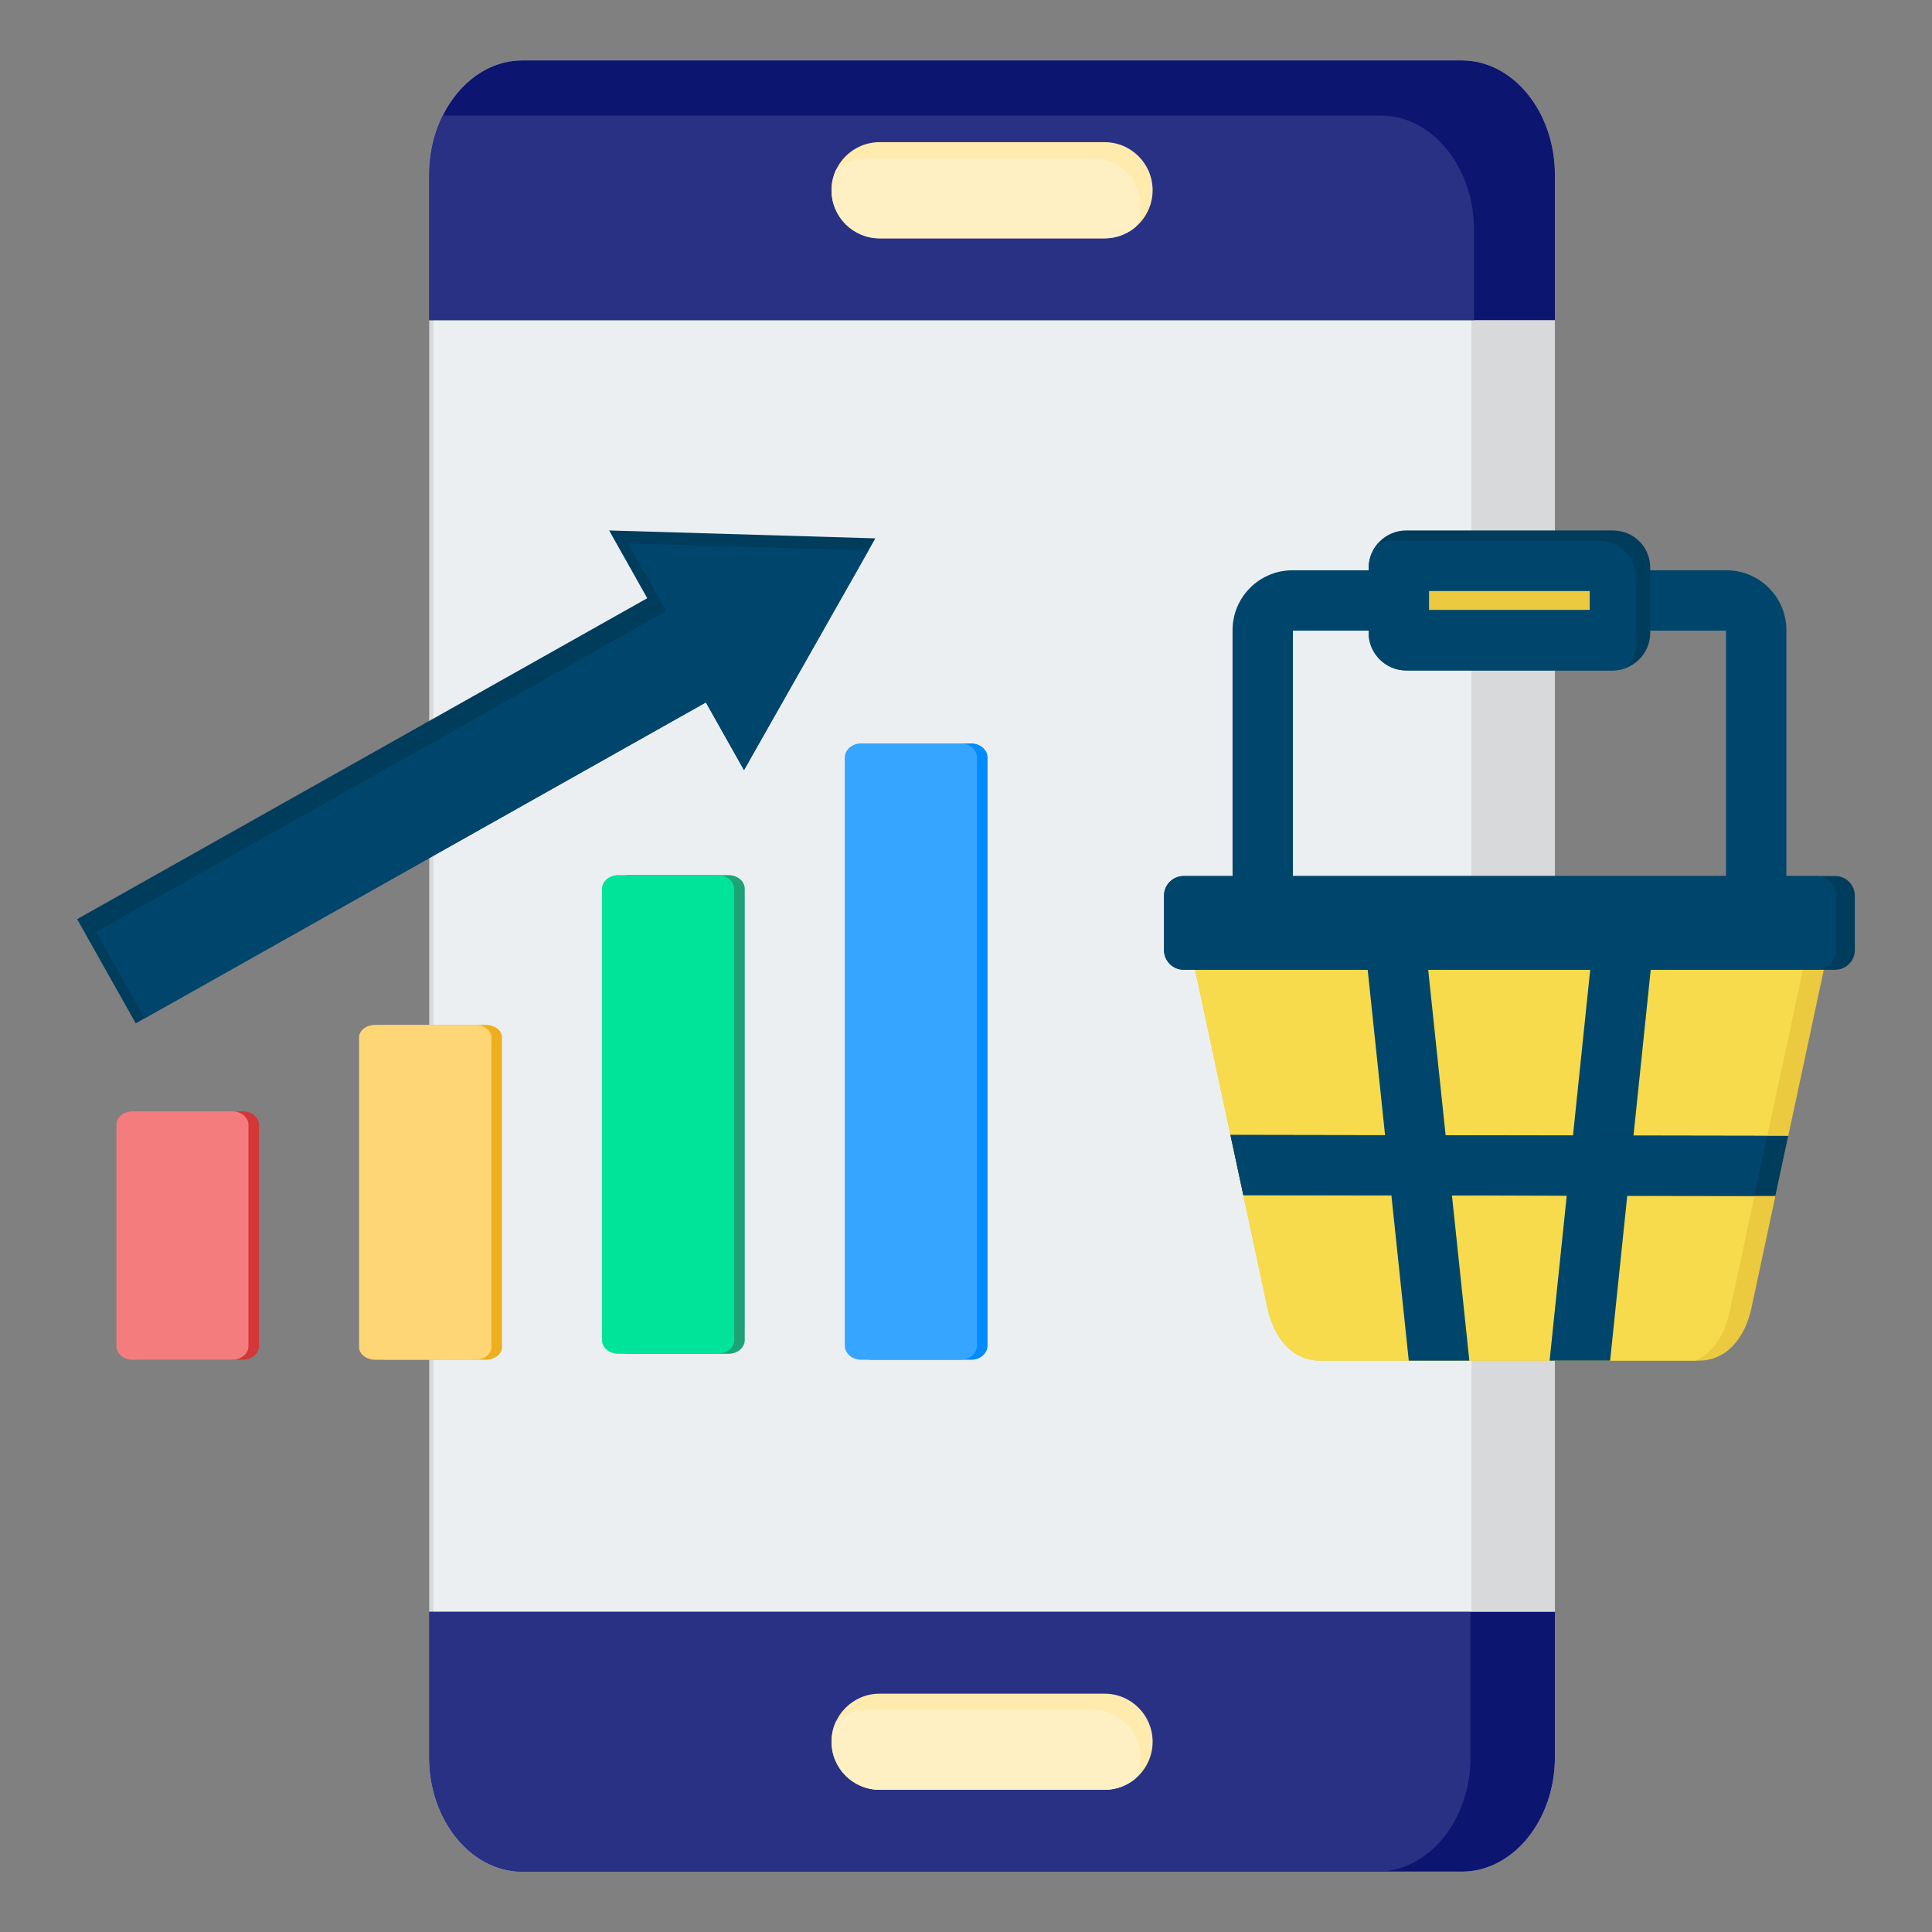
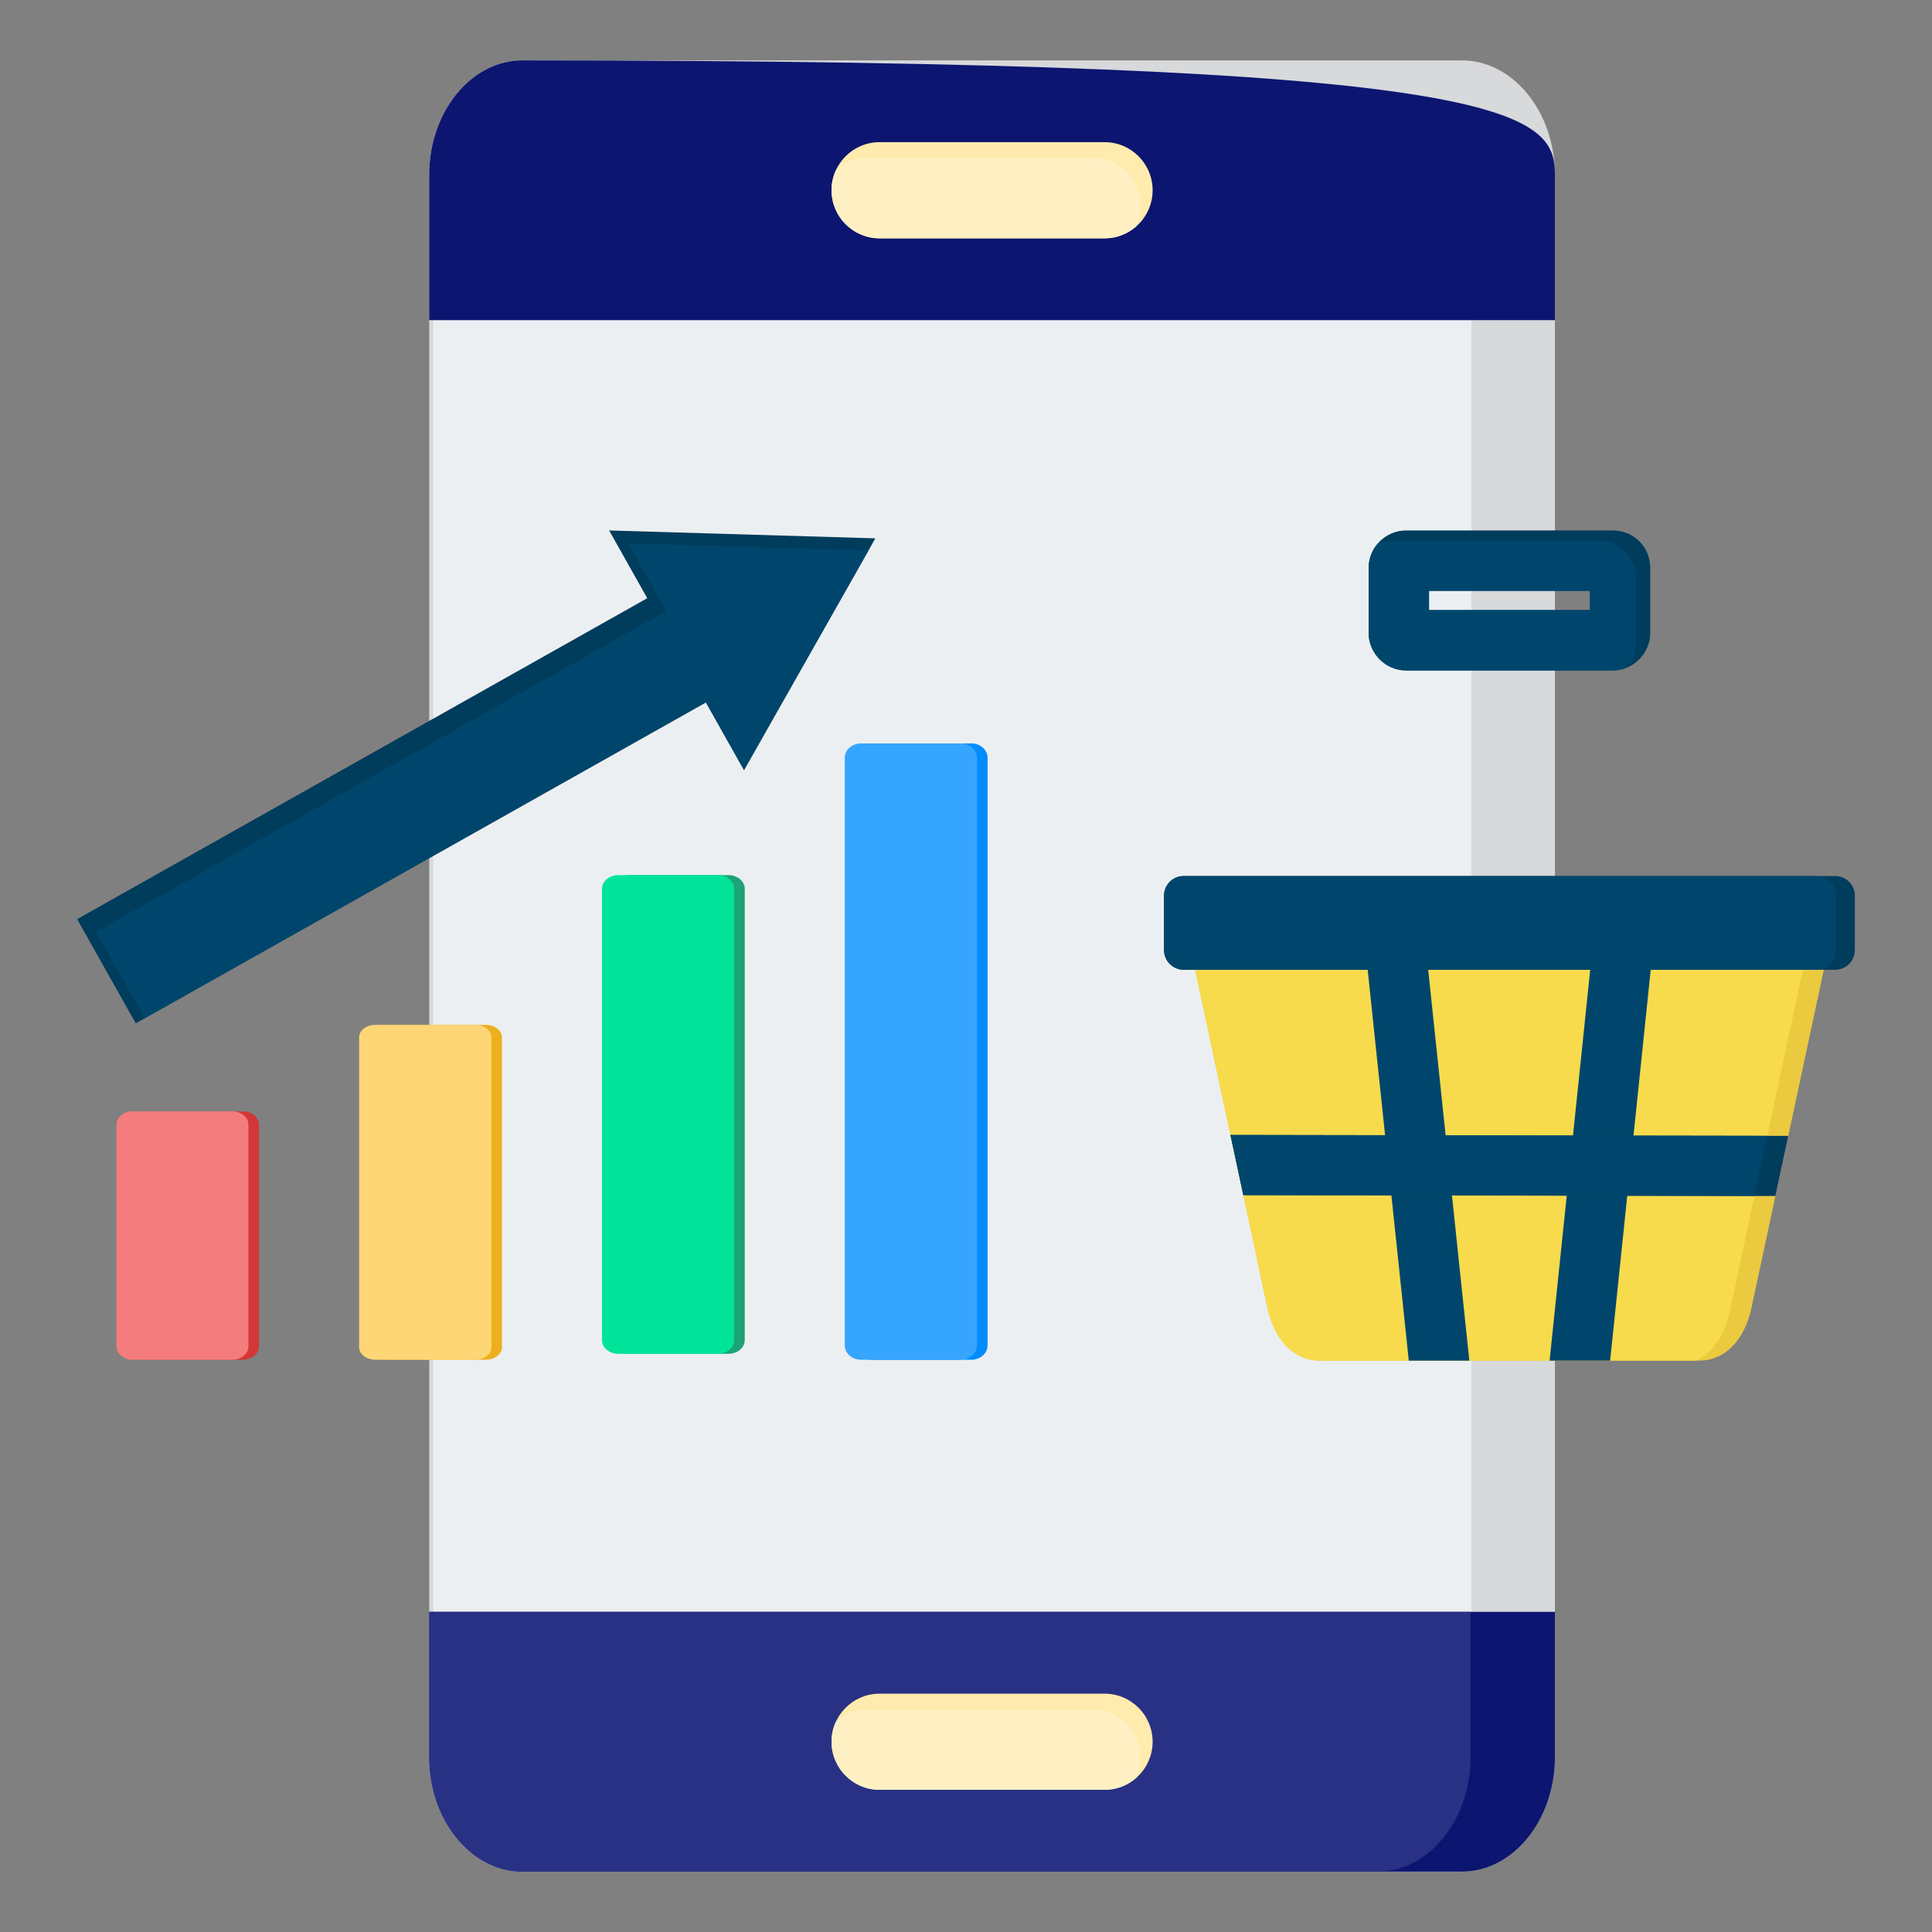
<svg xmlns="http://www.w3.org/2000/svg" width="62" height="62" viewBox="0 0 62 62" fill="none">
  <rect x="0" y="0" width="62" height="62" fill="#808080" stroke="none" />
  <path fill-rule="evenodd" clip-rule="evenodd" d="M49.899 56.392C49.899 58.411 48.555 60.062 46.912 60.062H16.762C15.119 60.062 13.774 58.411 13.774 56.392V5.608C13.774 3.589 15.119 1.938 16.762 1.938H46.912C48.555 1.938 49.899 3.589 49.899 5.608V56.392Z" fill="#D7D9DB" />
  <path fill-rule="evenodd" clip-rule="evenodd" d="M16.755 60.063C15.115 60.058 13.774 58.408 13.774 56.392V51.727H47.191V56.392C47.191 58.411 45.847 60.063 44.204 60.063H16.755Z" fill="#D7D9DB" />
  <path fill-rule="evenodd" clip-rule="evenodd" d="M46.787 60.062H16.894C15.251 60.062 13.906 58.411 13.906 56.392V5.608C13.906 4.914 14.065 4.264 14.34 3.709H44.232C45.875 3.709 47.219 5.361 47.219 7.379V58.164C47.219 58.858 47.061 59.508 46.786 60.062H46.787Z" fill="#ECEFF1" />
-   <path fill-rule="evenodd" clip-rule="evenodd" d="M13.774 10.274V5.608C13.774 3.589 15.119 1.938 16.762 1.938H46.912C48.555 1.938 49.899 3.589 49.899 5.608V10.274H13.774Z" fill="#0C1570" />
-   <path fill-rule="evenodd" clip-rule="evenodd" d="M13.774 10.274V5.608C13.774 4.914 13.933 4.264 14.208 3.709H44.317C45.96 3.709 47.304 5.361 47.304 7.379V10.274H13.774Z" fill="#293185" />
+   <path fill-rule="evenodd" clip-rule="evenodd" d="M13.774 10.274V5.608C13.774 3.589 15.119 1.938 16.762 1.938C48.555 1.938 49.899 3.589 49.899 5.608V10.274H13.774Z" fill="#0C1570" />
  <path fill-rule="evenodd" clip-rule="evenodd" d="M49.899 56.392C49.899 58.411 48.555 60.063 46.912 60.063H16.762C15.119 60.063 13.774 58.411 13.774 56.392V51.727H49.899V56.392Z" fill="#0C1570" />
  <path fill-rule="evenodd" clip-rule="evenodd" d="M16.755 60.063C15.115 60.058 13.774 58.408 13.774 56.392V51.727H47.191V56.391C47.191 58.41 45.847 60.061 44.204 60.061H16.755V60.063Z" fill="#293185" />
  <path fill-rule="evenodd" clip-rule="evenodd" d="M35.447 54.352C36.298 54.352 36.989 55.042 36.989 55.894C36.989 56.747 36.299 57.437 35.447 57.437H28.228C27.377 57.437 26.685 56.747 26.685 55.894C26.685 55.042 27.376 54.352 28.228 54.352H35.447Z" fill="#FFEBAD" />
  <path fill-rule="evenodd" clip-rule="evenodd" d="M35.447 4.562C36.298 4.562 36.989 5.253 36.989 6.105C36.989 6.958 36.299 7.648 35.447 7.648H28.228C27.377 7.648 26.685 6.958 26.685 6.105C26.685 5.253 27.376 4.562 28.228 4.562H35.447Z" fill="#FFEBAD" />
  <path fill-rule="evenodd" clip-rule="evenodd" d="M36.46 7.268C36.189 7.504 35.834 7.648 35.447 7.648H28.228C27.377 7.648 26.685 6.958 26.685 6.105C26.685 5.873 26.736 5.654 26.828 5.456C27.1 5.22 27.454 5.076 27.842 5.076H35.06C35.912 5.076 36.603 5.766 36.603 6.619C36.603 6.85 36.552 7.071 36.46 7.268Z" fill="#FFF0C4" />
  <path fill-rule="evenodd" clip-rule="evenodd" d="M36.46 57.057C36.189 57.293 35.834 57.437 35.447 57.437H28.228C27.377 57.437 26.685 56.747 26.685 55.895C26.685 55.663 26.736 55.443 26.828 55.245C27.1 55.009 27.454 54.865 27.842 54.865H35.06C35.912 54.865 36.603 55.556 36.603 56.408C36.603 56.639 36.552 56.86 36.46 57.057Z" fill="#FFF0C4" />
  <path fill-rule="evenodd" clip-rule="evenodd" d="M7.791 35.664H4.597C4.31 35.664 4.076 35.857 4.076 36.094V43.205C4.076 43.442 4.31 43.635 4.597 43.635H7.791C8.079 43.635 8.312 43.442 8.312 43.205V36.094C8.312 35.857 8.078 35.664 7.791 35.664Z" fill="#D33737" />
  <path fill-rule="evenodd" clip-rule="evenodd" d="M7.452 35.664H4.258C3.969 35.664 3.737 35.857 3.737 36.094V43.205C3.737 43.442 3.971 43.635 4.258 43.635H7.452C7.739 43.635 7.973 43.442 7.973 43.205V36.094C7.973 35.857 7.739 35.664 7.452 35.664Z" fill="#F57C7C" />
  <path fill-rule="evenodd" clip-rule="evenodd" d="M38.326 31H58.554L56.205 41.978C56.011 42.885 55.445 43.664 54.519 43.664H42.361C41.433 43.664 40.869 42.884 40.675 41.978L38.326 31Z" fill="#EBCA40" />
  <path fill-rule="evenodd" clip-rule="evenodd" d="M54.413 43.663H42.361C41.433 43.663 40.869 42.883 40.675 41.978L38.352 31.119H57.857L55.508 42.097C55.359 42.791 54.993 43.411 54.413 43.663Z" fill="#F7DB4D" />
  <path fill-rule="evenodd" clip-rule="evenodd" d="M51.671 43.664H49.728L51.034 31.098H52.976L51.671 43.664Z" fill="#00466C" />
  <path fill-rule="evenodd" clip-rule="evenodd" d="M47.153 43.664H45.209L43.888 31.098H45.83L47.153 43.664Z" fill="#00466C" />
  <path fill-rule="evenodd" clip-rule="evenodd" d="M57.388 36.452L56.975 38.381L39.9 38.353L39.486 36.422L57.388 36.452Z" fill="#003C5C" />
  <path fill-rule="evenodd" clip-rule="evenodd" d="M56.294 38.379L39.9 38.352L39.487 36.422L56.707 36.451L56.294 38.379Z" fill="#00466C" />
  <path d="M58.894 28.113H37.985C37.637 28.113 37.355 28.395 37.355 28.743V30.49C37.355 30.838 37.637 31.12 37.985 31.12H58.894C59.242 31.12 59.524 30.838 59.524 30.49V28.743C59.524 28.395 59.242 28.113 58.894 28.113Z" fill="#003C5C" />
  <path d="M58.288 28.113H37.985C37.637 28.113 37.355 28.395 37.355 28.743V30.49C37.355 30.838 37.637 31.12 37.985 31.12H58.288C58.636 31.12 58.918 30.838 58.918 30.49V28.743C58.918 28.395 58.636 28.113 58.288 28.113Z" fill="#00466C" />
-   <path fill-rule="evenodd" clip-rule="evenodd" d="M55.389 28.597V20.238H51.99V18.301H55.407C56.465 18.301 57.327 19.163 57.327 20.221V28.597H55.389ZM44.891 20.238H41.492V28.597H39.554V20.221C39.554 19.163 40.416 18.301 41.475 18.301H44.891V20.238Z" fill="#00466C" />
-   <path d="M45.126 17.992H51.755C51.885 17.992 51.99 18.098 51.99 18.227V20.312C51.99 20.442 51.885 20.547 51.755 20.547H45.126C44.996 20.547 44.891 20.442 44.891 20.312V18.227C44.891 18.098 44.996 17.992 45.126 17.992Z" fill="#EBCA40" />
  <path fill-rule="evenodd" clip-rule="evenodd" d="M45.858 19.578H51.022V18.961H45.858V19.578ZM51.754 21.516H45.124C44.466 21.516 43.921 20.971 43.921 20.312V18.227C43.921 17.565 44.463 17.023 45.124 17.023H51.754C52.434 17.023 52.958 17.555 52.958 18.227V20.312C52.958 20.971 52.413 21.516 51.754 21.516Z" fill="#003C5C" />
  <path fill-rule="evenodd" clip-rule="evenodd" d="M51.022 19.578V18.96H45.858V19.578H51.022ZM44.209 17.449C44.352 17.388 44.508 17.355 44.671 17.355H51.301C51.981 17.355 52.505 17.887 52.505 18.559V20.644C52.505 20.94 52.396 21.211 52.216 21.422C52.073 21.482 51.918 21.515 51.755 21.515H45.126C44.467 21.515 43.922 20.97 43.922 20.311V18.226C43.922 17.931 44.031 17.658 44.209 17.449Z" fill="#00466C" />
  <path fill-rule="evenodd" clip-rule="evenodd" d="M2.475 29.496L20.771 19.197L19.548 17.023L28.091 17.276L23.876 24.713L22.653 22.541L4.357 32.84L2.475 29.496Z" fill="#003C5C" />
  <path fill-rule="evenodd" clip-rule="evenodd" d="M27.871 17.665L23.876 24.713L22.653 22.54L4.644 32.678L3.084 29.909L21.38 19.61L20.157 17.438L27.871 17.665Z" fill="#00466C" />
  <path fill-rule="evenodd" clip-rule="evenodd" d="M15.587 32.889H12.387C12.099 32.889 11.865 33.068 11.865 33.289V43.235C11.865 43.456 12.099 43.636 12.387 43.636H15.587C15.876 43.636 16.109 43.456 16.109 43.235V33.289C16.109 33.068 15.876 32.889 15.587 32.889Z" fill="#EDAF1F" />
  <path fill-rule="evenodd" clip-rule="evenodd" d="M15.247 32.889H12.046C11.758 32.889 11.524 33.068 11.524 33.289V43.235C11.524 43.456 11.758 43.636 12.046 43.636H15.247C15.535 43.636 15.769 43.456 15.769 43.235V33.289C15.769 33.068 15.535 32.889 15.247 32.889Z" fill="#FFD675" />
  <path fill-rule="evenodd" clip-rule="evenodd" d="M23.378 28.084H20.18C19.892 28.084 19.658 28.28 19.658 28.522V43.008C19.658 43.25 19.892 43.445 20.18 43.445H23.378C23.667 43.445 23.9 43.249 23.9 43.008V28.522C23.9 28.28 23.667 28.084 23.378 28.084Z" fill="#1DA376" />
  <path fill-rule="evenodd" clip-rule="evenodd" d="M23.038 28.084H19.84C19.552 28.084 19.319 28.28 19.319 28.522V43.008C19.319 43.25 19.553 43.445 19.84 43.445H23.038C23.326 43.445 23.559 43.249 23.559 43.008V28.522C23.559 28.28 23.325 28.084 23.038 28.084Z" fill="#00E499" />
  <path fill-rule="evenodd" clip-rule="evenodd" d="M31.171 23.857H27.973C27.684 23.857 27.451 24.062 27.451 24.314V43.179C27.451 43.431 27.684 43.636 27.973 43.636H31.171C31.459 43.636 31.692 43.431 31.692 43.179V24.314C31.692 24.062 31.458 23.857 31.171 23.857Z" fill="#008CFF" />
  <path fill-rule="evenodd" clip-rule="evenodd" d="M30.831 23.857H27.632C27.344 23.857 27.11 24.062 27.11 24.314V43.179C27.11 43.431 27.344 43.636 27.632 43.636H30.831C31.119 43.636 31.352 43.431 31.352 43.179V24.314C31.352 24.062 31.119 23.857 30.831 23.857Z" fill="#36A5FF" />
</svg>